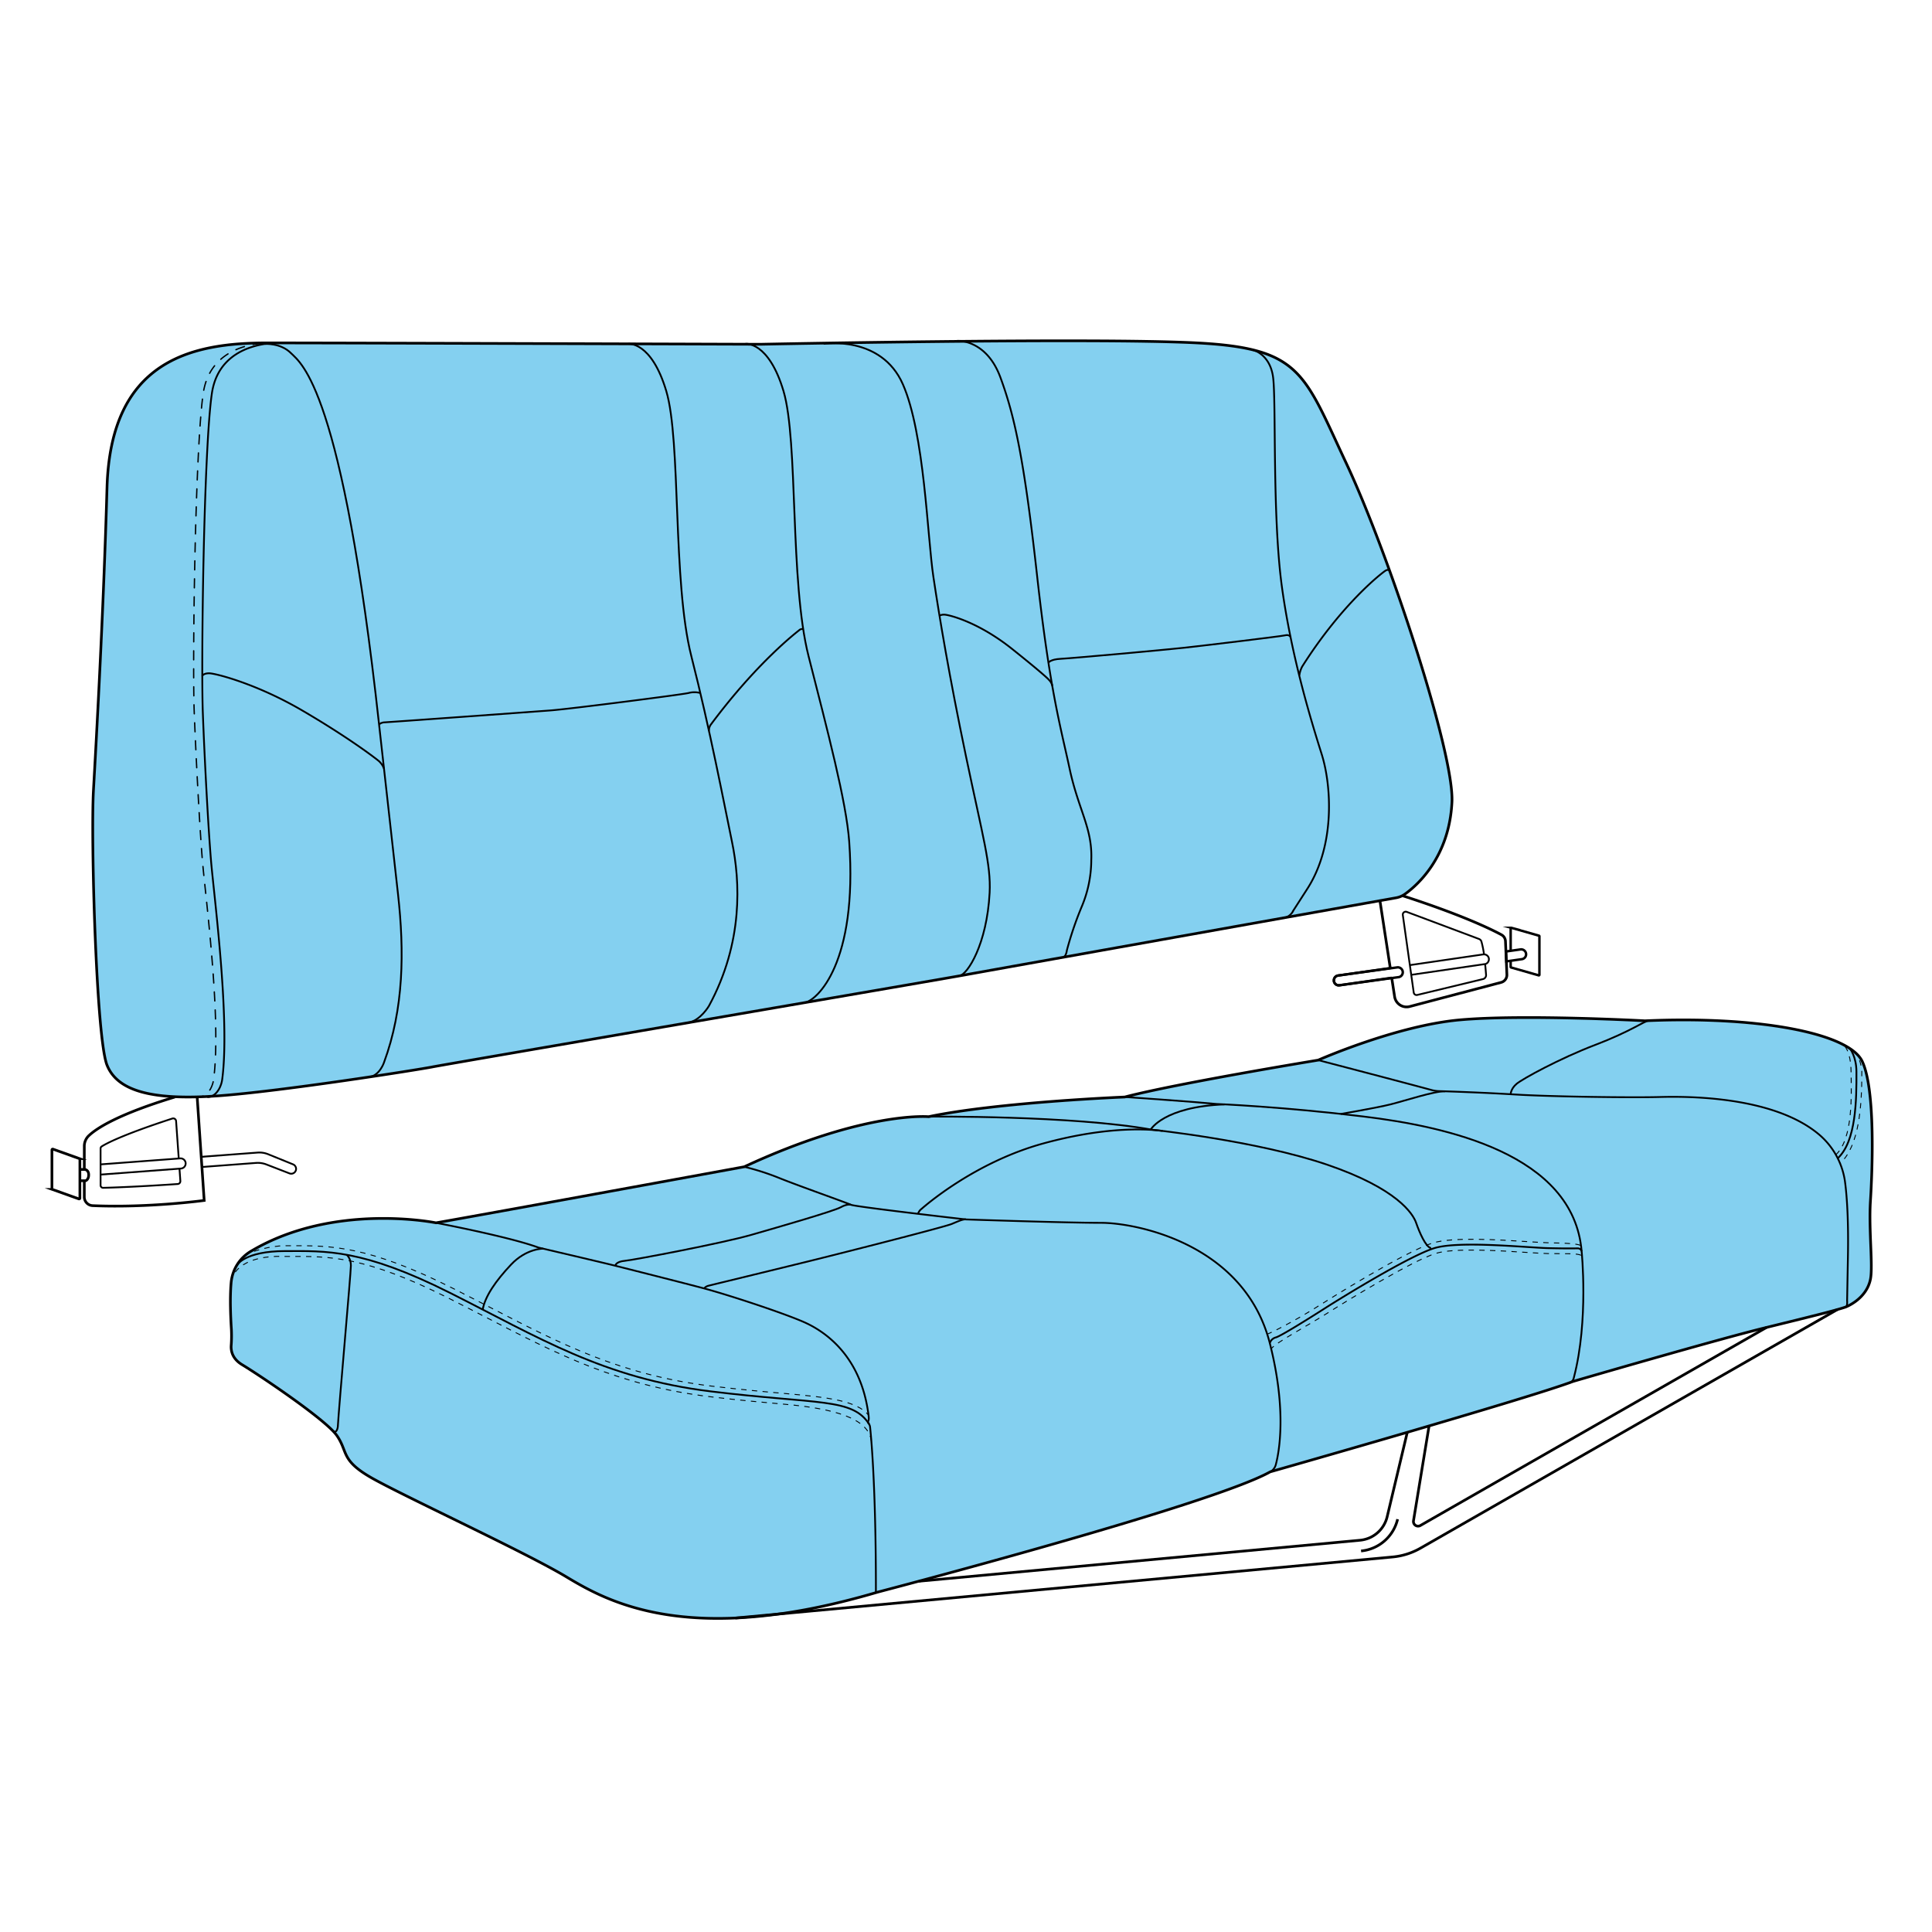
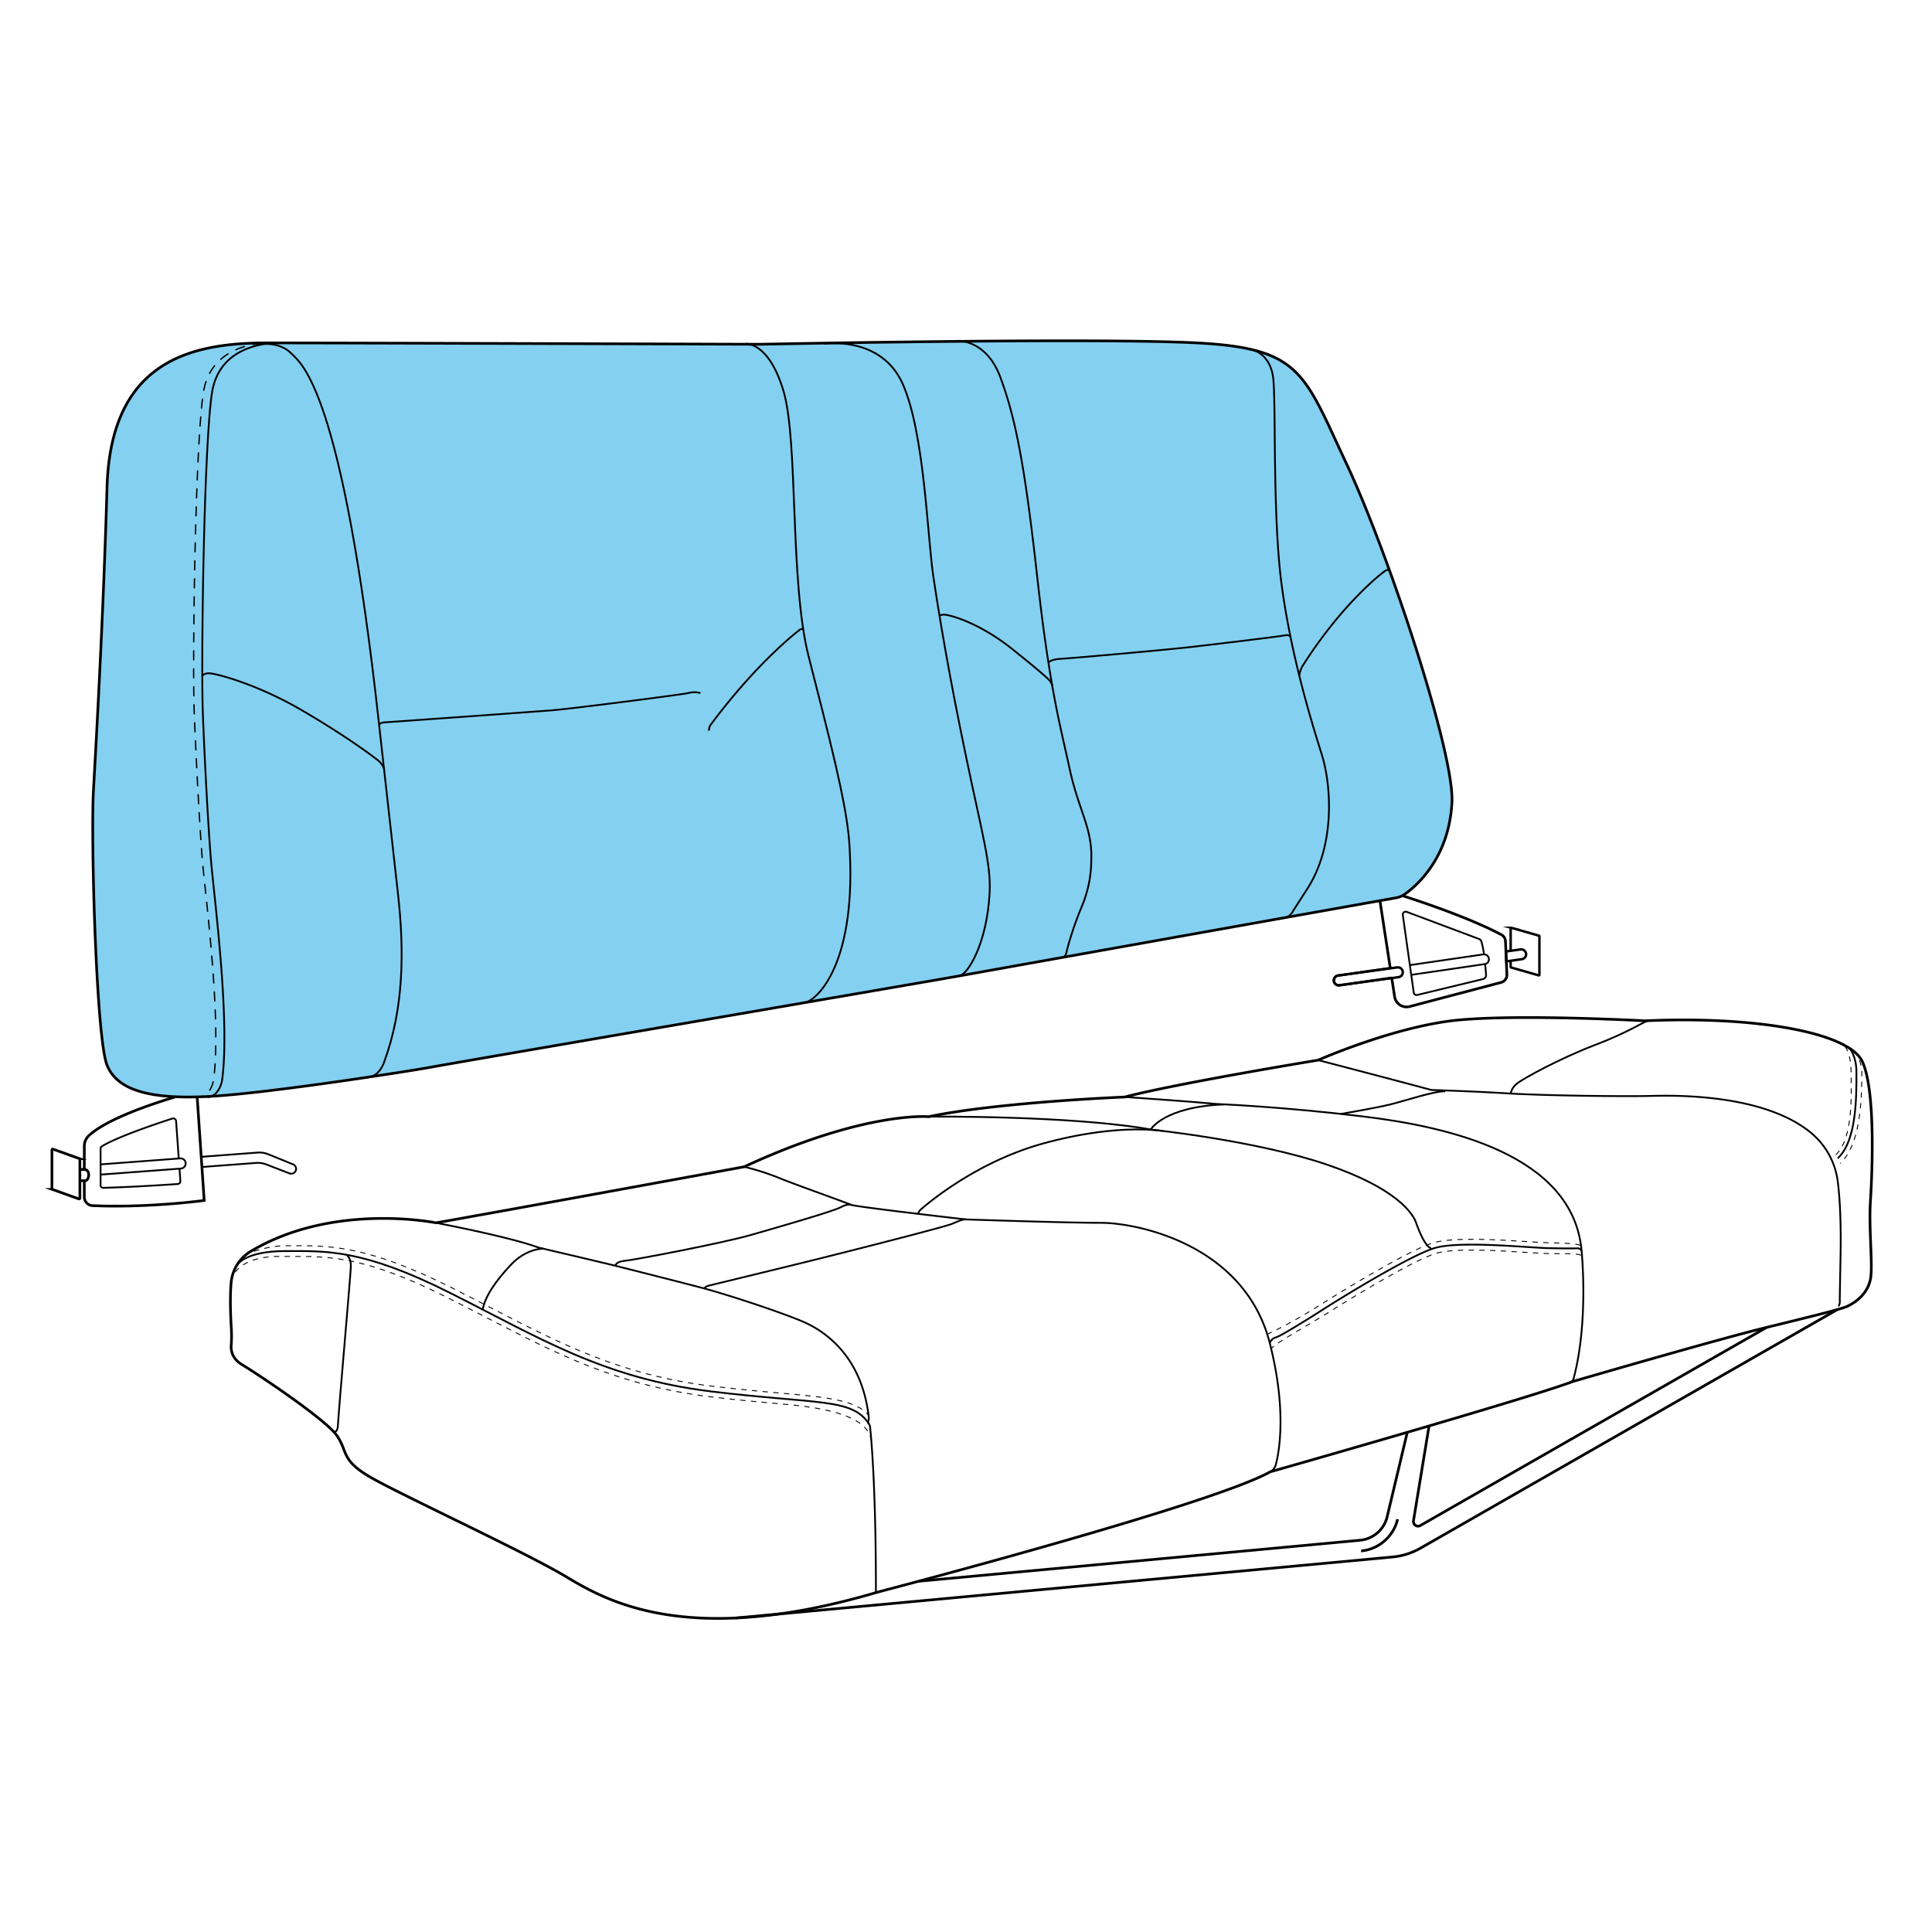
<svg xmlns="http://www.w3.org/2000/svg" viewBox="0 0 1080 1080" data-sanitized-data-name="Capa 1" data-name="Capa 1" id="Capa_1">
  <defs>
    <style>.cls-1{fill:#84d0f0;}.cls-2,.cls-3,.cls-4,.cls-5,.cls-6,.cls-7{fill:none;stroke:#000;stroke-miterlimit:10;}.cls-2{stroke-width:1.5px;}.cls-4,.cls-5{stroke-linecap:round;stroke-width:0.75px;}.cls-5{stroke-dasharray:5.03 5.03;}.cls-6{stroke-width:0.5px;stroke-dasharray:3;}.cls-7{stroke-width:1.37px;}</style>
  </defs>
  <path d="M105.09,612.74c-25.79,0-40-5.57-44.8-17.53-6.15-15.36-9-126.87-7.55-153.38,1.52-26.84,5.55-98.13,7.58-169.28.92-32.14,10.51-53.94,29.34-66.64,18-12.16,41.31-13.72,59.59-13.72,42,0,273.54.76,275.88.76,1,0,95.73-1.93,170.25-1.93,34,0,58.82.39,73.76,1.17,53.28,2.78,58.47,14,77.76,55.77q2.43,5.25,5.18,11.15c24.46,52,60.4,162.58,59.07,189.23-1.51,30.45-18.8,45.88-26.16,51.1a11.53,11.53,0,0,1-4.62,1.92c-23,4.1-224.79,40.14-240.46,43-8,1.48-79,13.68-147.52,25.48-72.22,12.43-146.89,25.28-150.77,26.06-7.11,1.42-84.47,13.64-119.69,16.16-6.1.44-11.76.66-16.84.66Z" class="cls-1" />
-   <path d="M401.27,904.21c-45.76,0-71-15.13-84.52-23.26-12.95-7.77-40.95-21.47-65.66-33.56-18.43-9-35.84-17.53-43.23-21.77-11.65-6.68-13.29-10.88-15.19-15.74a33.15,33.15,0,0,0-3.85-7.61c-6.36-9.16-44.53-34.6-53.2-39.8-5.21-3.13-6.08-7.31-5.89-10.27a74.22,74.22,0,0,0,.11-9.17c-.47-7.34-.87-17.78-.14-25.82a22.45,22.45,0,0,1,11.18-17.53c25.32-14.94,53.85-18.07,73.34-18.07a163.18,163.18,0,0,1,29.42,2.45l.09,0,.09,0c26-4.49,170.84-31.06,172.3-31.33h.06l.06,0c56.13-26.07,90.48-28.1,99.67-28.1,2.07,0,3.14.1,3.15.1h.07l.08,0c38.17-8,108.85-10.93,109.56-11h.1c29-7.59,107.3-20.48,108.09-20.61H737l.06,0c.43-.19,43.78-19.21,78.66-22.43,9.58-.88,22.51-1.33,38.43-1.33,31.74,0,65,1.8,65.33,1.82,7.25-.32,14.46-.48,21.47-.48,53.16,0,93.19,9.21,99.62,22.93,7.71,16.46,5.4,63.73,4.5,77.82-.5,7.81-.15,16.72.16,24.58.32,8.24.6,15.36-.15,19.06-2.22,10.93-13.52,15.13-13.64,15.17-6.14,2-19.33,5.28-45.61,11.73-26.48,6.49-105.83,29.58-106.63,29.81-25,9.5-167.82,50.12-169.26,50.53h-.06l0,0C676.94,840.78,492.54,889,490.68,889.49c-33.09,9.77-63.17,14.72-89.4,14.72Z" class="cls-1" />
  <path d="M425.13,192.45s-233.44-.76-275.88-.76-87.41,9.86-89.43,80.85S53.76,415,52.24,441.8s1.52,138.44,7.58,153.6S86.6,615.11,122,612.58s112.17-14.65,119.75-16.17S523.51,547.91,540,544.87c15.5-2.84,216.22-38.69,240.46-43a12.06,12.06,0,0,0,4.82-2c6.65-4.72,24.83-20.37,26.37-51.48C813,421,776.28,309.42,752.54,258.89s-25.27-64.16-83.37-67.2S425.13,192.45,425.13,192.45Z" class="cls-2" />
  <path d="M158.85,191.7s-35.87-3-40.42,28.29-6.06,151.58-5.05,178.36,3,63.66,4.55,82.36c1.48,18.33,10.75,88.2,6.33,122.33a15.41,15.41,0,0,1-1.68,5.47c-1.23,2.25-3.34,4.74-6.67,4.73" class="cls-3" />
  <path d="M154,191.7s-.92-.08-2.5-.08" class="cls-4" />
  <path d="M146.48,191.86c-10.78,1-29.68,6-32.9,28.13-4.55,31.33-6.06,151.58-5,178.36s3,63.66,4.54,82.36c1.49,18.33,10.76,88.2,6.34,122.33a15.42,15.42,0,0,1-1.69,5.47,11.43,11.43,0,0,1-2.14,2.86" class="cls-5" />
  <path d="M113.49,612.75a6.18,6.18,0,0,1-2.44.49" class="cls-4" />
  <path d="M148,192.27s8.81-.7,14.62,5.11,28.68,19.7,49.27,207.54c0,0,7.07,63.15,10.61,95s3.28,63.91-7.84,94c0,0-2.37,7.28-8.2,8.15" class="cls-3" />
-   <path d="M351.23,192.22s12.89-1.54,21.22,26.38,3.41,106.48,14,148.17,18.19,81.85,22.74,103.83,6.44,56.08-12.88,91.71c0,0-4.73,8.2-11.59,9.38" class="cls-3" />
  <path d="M416.76,192.22s12.88-1.54,21.22,26.38,3.41,106.48,14,148.17,21.16,81.44,22.74,103.83c4.77,67.83-18,88.7-24.88,89.88" class="cls-3" />
  <path d="M460.37,192.2s32.21-5,44.34,22.61,13.64,84.88,17.05,107.62,8.82,55.33,18.24,100.42,14,60.29,13.21,76.17c-1.52,28.93-12.39,45.72-16.87,46.51" class="cls-3" />
  <path d="M535,190.52s16.3-1.1,24.25,20.5,13.27,45.85,20.47,110.65,13.26,84.89,18.19,108,12.88,33.35,12.12,51.16a67.53,67.53,0,0,1-5.3,25.9,190.64,190.64,0,0,0-8.34,24.5s-.4,3.59-2.19,3.91" class="cls-3" />
  <path d="M700.05,195.49s9.67,2.08,11.56,15-.5,77.75,5,117.67,16.68,75.79,22.23,93.47,7.58,51-8.08,75.28l-7.72,12a7.39,7.39,0,0,1-5.51,4.25" class="cls-3" />
  <path d="M113.08,377.88s.55-1.51,3.84-1.51,26.14,5.66,52,20.77,41,26.72,42.95,28.37a11,11,0,0,1,2.76,4.07" class="cls-3" />
  <path d="M211.91,404.92a5.25,5.25,0,0,1,2.76-1.11c1.37,0,82.12-5.86,93-6.67s72.86-8.77,77.12-9.72a12.73,12.73,0,0,1,6.76,0" class="cls-3" />
  <path d="M449,351.67a2.53,2.53,0,0,0-2.35.7c-1.32,1.07-23.3,17.81-49.2,52.55a5.63,5.63,0,0,0-1.14,3.53" class="cls-3" />
  <path d="M525.2,344.31s.54-.78,2.75-.72,18.57,3.79,37.89,19.23S586.31,380,586.31,380a6.81,6.81,0,0,1,1.92,3.32" class="cls-3" />
  <path d="M586.1,370.46s.93-1.89,6.9-2.18,57.41-4.92,69.54-6.25,53.87-6.38,55.51-6.82,2.82-.16,3.46,1" class="cls-3" />
  <path d="M776.76,318.94s-.63-.84-2.15,0-24.16,18.08-46.7,53.7a15.56,15.56,0,0,0-1.57,4.86" class="cls-3" />
  <path d="M129.34,743.06a72.89,72.89,0,0,1-.11,9.11c-.19,2.91.6,7.41,6.13,10.72,8.84,5.31,46.73,30.57,53,39.67s2,13.64,19.2,23.49,86.15,41.69,108.88,55.33,68.22,39.91,174.32,8.59c0,0,185.94-48.51,219.28-67.2,0,0,144-40.93,169.27-50.53,0,0,79.83-23.24,106.61-29.81s39.6-9.72,45.66-11.74c0,0,11.65-4.21,14-15.54,1.5-7.36-1-27.79,0-43.71s3-61.89-4.55-78.06-59.37-25.52-121.51-22.74c0,0-68.47-3.75-103.84-.48s-78.82,22.46-78.82,22.46-78.82,12.94-108.12,20.62c0,0-71,2.88-109.64,11,0,0-35.63-3.28-103.08,28,0,0-146,26.78-172.29,31.33,0,0-56.85-11.62-103.08,15.66a22.77,22.77,0,0,0-11.46,17.94C128.45,725.45,128.91,736.33,129.34,743.06Z" class="cls-2" />
  <path d="M136.63,702.14c3.4-2.8,15-5.78,22.73-5.78h3.42c22-.07,42.72-.13,90.14,23.7,7.36,3.7,14.46,7.37,21.32,10.92,39.08,20.22,72.83,37.68,123.46,43.85,16.79,2,30.45,3.23,41.43,4.18,24.75,2.15,39.82,4.18,46.38,12" class="cls-6" />
  <path d="M487.09,805.58c-1.43-12.76-21.12-18.23-48.48-20.6-11-1-24.74-2.14-41.64-4.2-51.69-6.3-85.89-24-125.48-44.48-6.85-3.54-13.94-7.21-21.27-10.89-46.13-23.19-66.19-23.13-87.42-23.06-1.14,0-2.29,0-3.44,0-27-.92-29.63,12.28-29.63,12.28" class="cls-6" />
  <path d="M132.38,707.3s4.24-7.94,27-7.94,42.95-1.39,92.21,23.37,85.64,47.74,145.77,55.07,79,3.54,88.5,18.3" class="cls-3" />
  <path d="M243.74,683.57s41,7.77,57.28,13.83c0,0,32.65,7.64,42,9.92,0,0,35.12,8.84,49.52,12.63s45.72,14.14,57.09,19.2,31,18.31,35.61,50a27.94,27.94,0,0,1,.42,3.65,4.27,4.27,0,0,1-.42,1.94.59.59,0,0,0,.11.69,4.3,4.3,0,0,1,1.07,2.75c.29,2.56,3.3,31.32,3.21,92.11" class="cls-3" />
  <path d="M193.8,701.44s2.35,1.83,2.35,6-6.73,79.2-7.3,90c0,0-.37,4-2.52,2.65" class="cls-3" />
  <path d="M303.69,698s-9.43-.19-18,8.91-14.52,17.68-15.84,25.13" class="cls-3" />
  <path d="M416,652.24a138.67,138.67,0,0,1,19.71,6.32c10.61,4.29,37.89,13.89,39.91,14.9s52.66,6.89,64.35,8.21c0,0,55.91,1.9,75.61,1.9s80.08,11.85,94.23,67.2c9.65,37.74,5.19,61.06,3.4,67.88a6.49,6.49,0,0,1-3.1,4.09l0,0" class="cls-3" />
  <path d="M519.11,624.2s80.33-.76,125,7.33c0,0,58.1,6.06,97.51,19.45s48.26,27.54,50,32.59S797,697.21,800,697.72" class="cls-3" />
  <path d="M629.19,613.24s38,2.62,50.84,3.89c0,0,36.38,1.47,82.11,7s117.47,20.74,122,75.3c0,0,4,38.66-4.3,70.49,0,0-.44,2.9-2.78,3.11" class="cls-3" />
  <path d="M883.75,701.76c-1.33-1.23-10.52-.87-18.35-1-2.71-.05-6.93-.33-11.81-.64-15.25-1-40.77-2.62-50.9.51-13.43,4.15-51.07,27.29-60.41,33.26C731.12,741,712.62,750.77,710.64,754" class="cls-6" />
  <path d="M708.14,745.9c1.55-.47,14.71-6.76,30.91-17.11.45-.29,45.65-28.93,61.86-33.94,11.19-3.46,36.39-1.84,53.06-.77,4.82.31,9,.58,11.56.64,9.49.21,18.1.37,18.63,2.11" class="cls-6" />
  <path d="M709.84,750.77a4.83,4.83,0,0,1,3.41-3.16c2.78-.76,18.32-10.48,27.41-16.29s47.25-29.31,61.14-33.6,52.29-.26,63.66,0,15.29.12,16.42.12a2.23,2.23,0,0,1,2.28,1.64" class="cls-3" />
-   <path d="M736.87,592.62s48.81,12.73,63.3,16.69a18,18,0,0,0,4.12.62c6.31.2,25.64.85,42.48,1.89,20.46,1.26,64.92,1.82,80.84,1.42,13.24-.34,63.91-1.13,89.88,21.5a42.18,42.18,0,0,1,14,26.79c1,7.94,1.9,21.19,1.5,41.74-.17,8.82-.33,17.81-.44,23.75,0,0,.33,3.31-.89,3.67" class="cls-3" />
+   <path d="M736.87,592.62s48.81,12.73,63.3,16.69c6.31.2,25.64.85,42.48,1.89,20.46,1.26,64.92,1.82,80.84,1.42,13.24-.34,63.91-1.13,89.88,21.5a42.18,42.18,0,0,1,14,26.79c1,7.94,1.9,21.19,1.5,41.74-.17,8.82-.33,17.81-.44,23.75,0,0,.33,3.31-.89,3.67" class="cls-3" />
  <path d="M344,707.56s0-2.27,5.34-2.77,54.38-9.85,70.29-14.4S466.15,677,470,674.85c3.55-2,5.62-1.39,5.62-1.39" class="cls-3" />
  <path d="M393.62,720.24a4.48,4.48,0,0,1,2.39-1.49c1.64-.44,44.4-10.8,59.68-14.59s72.13-18.19,76.43-20,6-2.59,7.88-2.53" class="cls-3" />
  <path d="M513.18,678.54a5.56,5.56,0,0,1,2-2.8c1.77-1.52,29.68-26.09,68.34-36.63,30.54-8.34,53.72-8.59,66.36-6.92" class="cls-3" />
  <path d="M643.29,631.37s7.32-12.74,41.23-14" class="cls-3" />
  <path d="M844.47,611.68s0-3,3.31-5.8,24.13-14.21,44-21.79,27.63-13.45,29.73-13.53" class="cls-3" />
  <path d="M749.51,622.71s19.89-3.38,27.85-5.37,24.62-7.5,30.5-7.3" class="cls-3" />
  <path d="M1026.24,645.52c9.66-8.89,8.72-33.4,8.52-46.44-.19-12.29-4.19-14.93-4.31-15.09" class="cls-6" />
  <path d="M1036.34,587.76c3.38,2.59,4.41,9.48,4.42,11.29.08,19.34-1.46,41.51-12.16,51.36" class="cls-6" />
  <path d="M1034.12,586.15s3.6,4.43,3.64,12.91c.06,15.54-.1,38.9-10.47,48.44" class="cls-3" />
  <path d="M411.08,904.49h0l24.63-2.29h.16l342.6-31.84a38.46,38.46,0,0,0,15.57-4.92L1027.18,732" class="cls-2" />
  <path d="M798.85,797.12l-8.7,53a2.59,2.59,0,0,0,3.83,2.67C824,835.59,987.58,742,987.58,742" class="cls-2" />
  <path d="M513.67,883.91,760.3,861a17.18,17.18,0,0,0,15.13-13.13l11.24-47.17" class="cls-2" />
  <path d="M781.27,849.24A23.2,23.2,0,0,1,760.85,867" class="cls-2" />
  <path d="M44.08,670.19l-14.76-5.28a.43.43,0,0,1-.29-.41V642.79a.44.44,0,0,1,.59-.41l14.75,5.27a.44.44,0,0,1,.29.42v21.71A.44.44,0,0,1,44.08,670.19Z" class="cls-2" />
  <path d="M44.66,653.73h2.85s2.08.28,2.08,3-1.71,3.31-1.71,3.31H44.66" class="cls-2" />
  <path d="M47.13,653.73v-13a8.07,8.07,0,0,1,2.54-5.9c4.41-4.15,16.29-11.93,48.05-21.58" class="cls-2" />
  <path d="M110.22,613.24l3.92,57.82s-31.08,4.25-62.37,2.9a4.85,4.85,0,0,1-4.64-4.84v-9" class="cls-2" />
  <path d="M99.92,647.61l-1.49-20.94a1.6,1.6,0,0,0-2.09-1.4c-28.56,9.31-37.3,14.18-39.48,15.6a1.4,1.4,0,0,0-.64,1.18v20.56A1.41,1.41,0,0,0,57.66,664c15.53-.38,35.9-1.73,41.68-2.13a1.58,1.58,0,0,0,1.48-1.7l-.49-6.9" class="cls-3" />
  <path d="M56.22,650.9l43.7-3.29.86-.06a2.84,2.84,0,0,1,3,2.62,1.62,1.62,0,0,1,0,.22,2.83,2.83,0,0,1-2.63,2.83l-.87.07L56.22,656.6" class="cls-3" />
  <path d="M112.49,646.67,144,644.3a13.13,13.13,0,0,1,5.94.94l13.87,5.64a2.72,2.72,0,0,1,1,4.35h0a2.73,2.73,0,0,1-3,.7l-12.93-5a13.34,13.34,0,0,0-5.74-.85l-30.29,2.28" class="cls-3" />
  <polyline points="771.39 503.47 777.17 541.16 777.19 541.31" class="cls-2" />
  <path d="M778,546.6l0,.15,1.6,10.4a6.76,6.76,0,0,0,8.41,5.51l51.13-13.49a4.31,4.31,0,0,0,3.22-4.36l-.31-7.39-.24-5.53-.24-5.74a4.31,4.31,0,0,0-2.27-3.62c-5.53-3-22.14-11.14-55.41-21.86" class="cls-2" />
  <path d="M844.47,537.08v3.43a.33.33,0,0,0,.24.31l15.41,4.41a.33.33,0,0,0,.42-.32V523.38a.33.33,0,0,0-.24-.32l-15.41-4.4a.33.33,0,0,0-.42.31v12.54" class="cls-7" />
  <path d="M829.57,533.52a52.12,52.12,0,0,0-1.45-7.21,2.21,2.21,0,0,0-1.36-1.42l-40.4-15.15a1.63,1.63,0,0,0-2.18,1.75l3.94,28,.77,5.45,1.39,9.89a1.62,1.62,0,0,0,2,1.35L829,547.31a2.23,2.23,0,0,0,1.72-2.35c-.11-1.46-.28-3.61-.52-6" class="cls-3" />
  <path d="M781.8,546.23l-33,4.55a2.75,2.75,0,0,1-3.11-2.34h0a2.75,2.75,0,0,1,2.33-3.11l33-4.55a2.76,2.76,0,0,1,3.12,2.34h0A2.75,2.75,0,0,1,781.8,546.23Z" class="cls-7" />
  <path d="M788.12,539.51l41.07-6a2.43,2.43,0,0,1,.38,0,2.75,2.75,0,0,1,2.73,2.36,2.69,2.69,0,0,1,0,.4,2.76,2.76,0,0,1-2.1,2.67l-.26,0-41.08,6" class="cls-3" />
  <path d="M777.19,541.31l0-.15L748,545.33a2.75,2.75,0,0,0-2.36,2.71,2.69,2.69,0,0,0,0,.4,2.75,2.75,0,0,0,3.11,2.34L778,546.6" class="cls-7" />
  <path d="M853.1,533.47a2.75,2.75,0,0,1-2.36,2.71l-8.66,1.24-.24-5.53,8.12-1.16a2.75,2.75,0,0,1,3.11,2.34A2.69,2.69,0,0,1,853.1,533.47Z" class="cls-7" />
</svg>